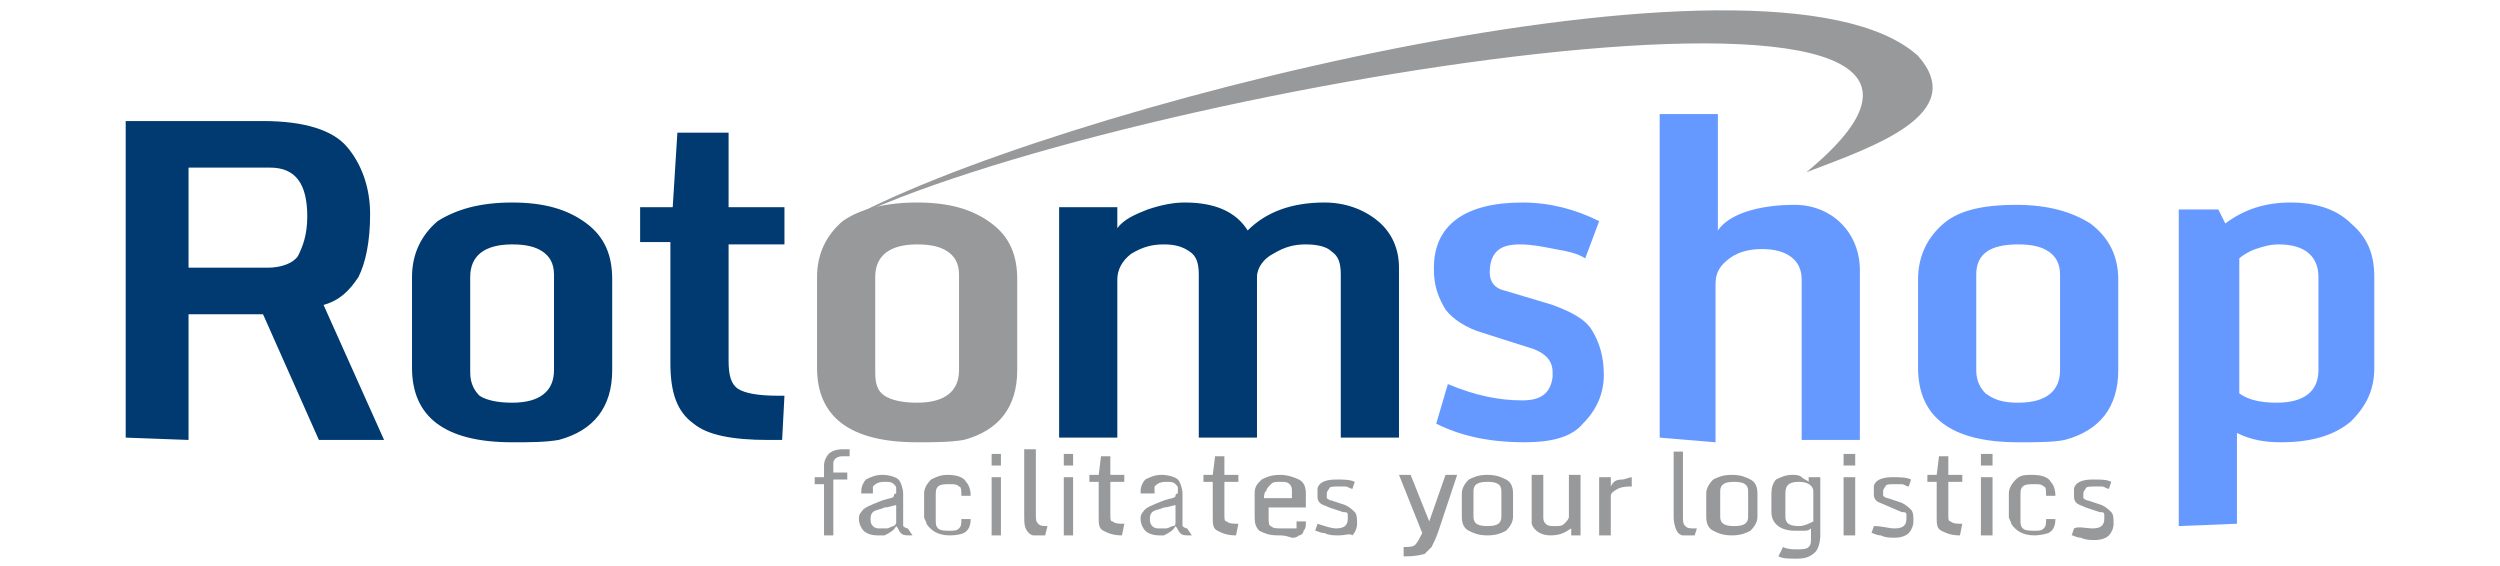
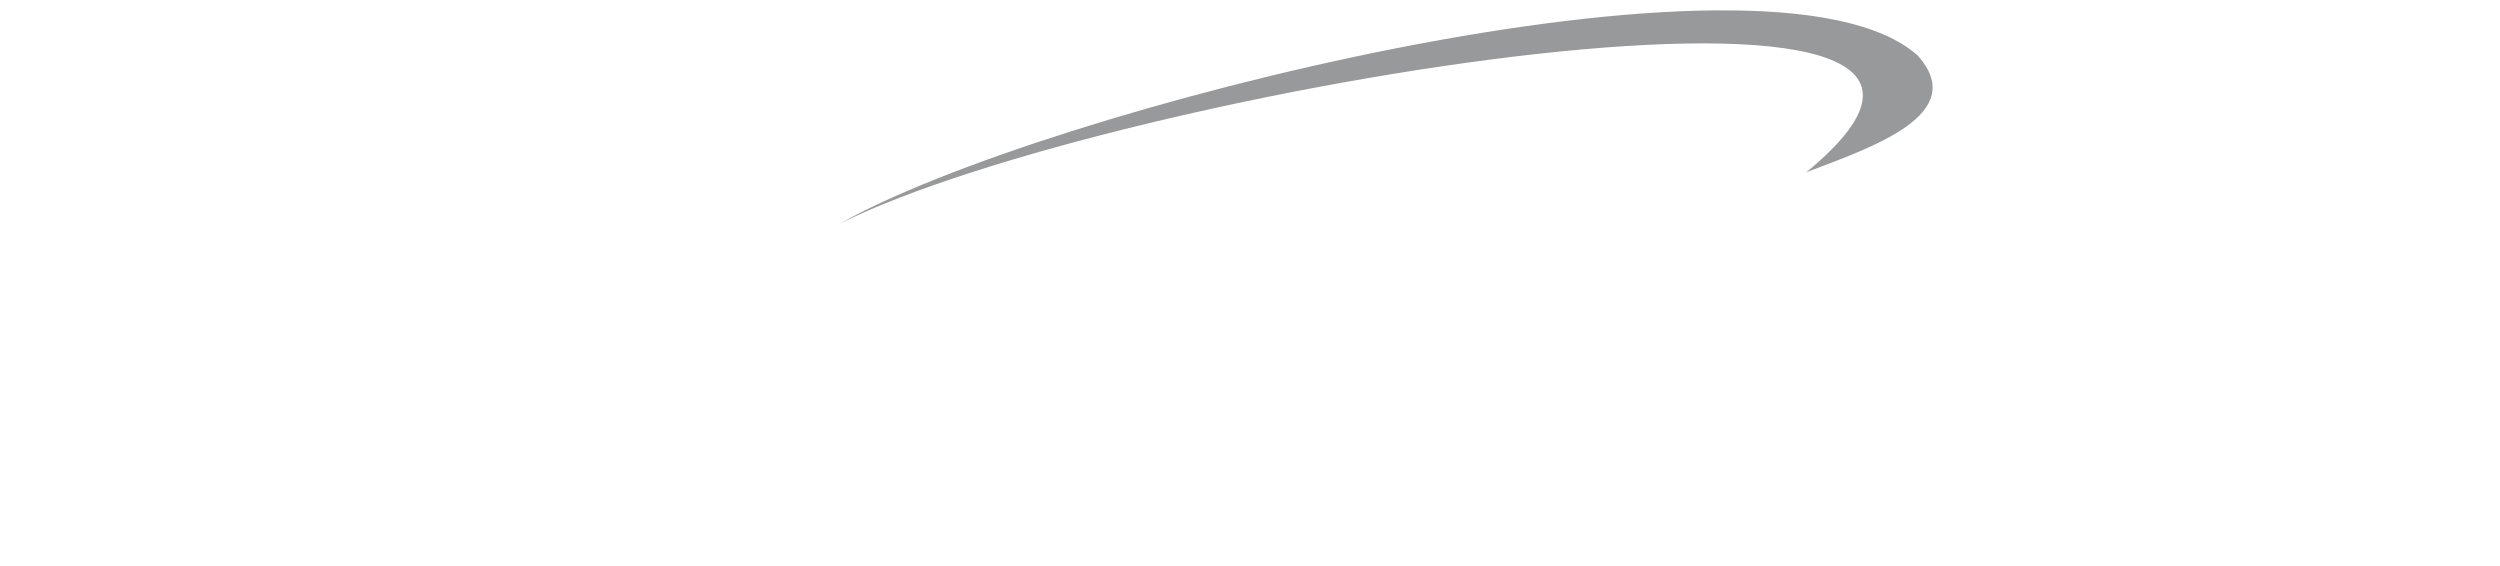
<svg xmlns="http://www.w3.org/2000/svg" version="1.1" id="logo" x="0px" y="0px" viewBox="0 0 107.4 24.3" style="enable-background:new 0 0 107.4 24.3;" xml:space="preserve">
  <style type="text/css">
	.st0{fill:#003A70;}
	.st1{fill:#98999B;}
	.st2{fill:#6699FF;}
</style>
  <g>
-     <path class="st0" d="M8.1,11.5h3.4c0.6,0,1.1-0.2,1.3-0.5c0.2-0.4,0.4-0.9,0.4-1.7c0-1.4-0.5-2.1-1.6-2.1H8.1V11.5z M5.4,18.8V5.2   h5.9c1.8,0,3,0.4,3.6,1.1c0.6,0.7,1,1.7,1,2.9c0,1.2-0.2,2.1-0.5,2.7c-0.4,0.6-0.8,1-1.5,1.2l2.6,5.8h-2.8l-2.4-5.4H8.1v5.4   L5.4,18.8L5.4,18.8z M22,19c-2.9,0-4.3-1.1-4.3-3.2v-3.9c0-1,0.4-1.8,1.1-2.4C19.6,9,20.6,8.7,22,8.7c1.4,0,2.4,0.3,3.2,0.9   c0.8,0.6,1.1,1.4,1.1,2.4v3.9c0,1.6-0.8,2.6-2.3,3C23.4,19,22.8,19,22,19L22,19z M22,17.3c1.2,0,1.8-0.5,1.8-1.4v-4.1   c0-0.5-0.2-0.8-0.5-1c-0.3-0.2-0.7-0.3-1.3-0.3c-1.2,0-1.8,0.5-1.8,1.4v4.1c0,0.5,0.2,0.8,0.4,1C20.9,17.2,21.4,17.3,22,17.3   L22,17.3z M33,18.9c-1.5,0-2.6-0.2-3.2-0.7c-0.7-0.5-1-1.3-1-2.6v-5.2h-1.3V8.9h1.4l0.2-3.2h2.2v3.2h2.4v1.6h-2.4v5   c0,0.6,0.1,1,0.4,1.2c0.3,0.2,0.9,0.3,1.7,0.3h0.3l-0.1,1.9C33.6,18.9,33,18.9,33,18.9z M45.5,18.8V8.9H48v0.9   c0.3-0.4,0.8-0.6,1.3-0.8c0.6-0.2,1.1-0.3,1.6-0.3c1.3,0,2.2,0.4,2.7,1.2c0.8-0.8,1.9-1.2,3.3-1.2c0.9,0,1.7,0.3,2.3,0.8   c0.6,0.5,0.9,1.2,0.9,2v7.3h-2.5v-7c0-0.5-0.1-0.8-0.4-1c-0.2-0.2-0.6-0.3-1.1-0.3c-0.5,0-0.9,0.1-1.4,0.4c-0.4,0.2-0.7,0.6-0.7,1   v6.9h-2.5v-7c0-0.5-0.1-0.8-0.4-1c-0.3-0.2-0.6-0.3-1.1-0.3c-0.5,0-0.9,0.1-1.4,0.4C48.2,11.2,48,11.6,48,12v6.8   C48,18.8,45.5,18.8,45.5,18.8z" />
-     <path class="st1" d="M39.4,19c-2.9,0-4.3-1.1-4.3-3.2v-3.9c0-1,0.4-1.8,1.1-2.4C36.9,9,38,8.7,39.4,8.7s2.4,0.3,3.2,0.9   c0.8,0.6,1.1,1.4,1.1,2.4v3.9c0,1.6-0.8,2.6-2.3,3C40.8,19,40.1,19,39.4,19L39.4,19z M39.4,17.3c1.2,0,1.8-0.5,1.8-1.4v-4.1   c0-0.5-0.2-0.8-0.5-1c-0.3-0.2-0.7-0.3-1.3-0.3c-1.2,0-1.8,0.5-1.8,1.4v4.1c0,0.5,0.1,0.8,0.4,1C38.3,17.2,38.8,17.3,39.4,17.3   L39.4,17.3z" />
    <path class="st1" d="M77.6,7.4c2.9-1.1,7-2.5,4.8-5c-6.3-5.7-37.9,2.4-46.3,7.2C47.7,3.8,90.6-3.3,77.6,7.4z" />
-     <path class="st2" d="M65.5,19c-1.6,0-2.8-0.3-3.8-0.8l0.5-1.7c1.2,0.5,2.2,0.7,3.2,0.7c0.8,0,1.2-0.3,1.3-1c0-0.1,0-0.2,0-0.2   c0-0.5-0.3-0.8-0.8-1l-2.2-0.7c-0.7-0.2-1.3-0.6-1.6-1c-0.3-0.5-0.5-1-0.5-1.7c0,0,0,0,0-0.1c0-1.8,1.3-2.8,3.8-2.8   c1.2,0,2.3,0.3,3.3,0.8l-0.6,1.6c-0.3-0.2-0.7-0.3-1.3-0.4c-0.5-0.1-1-0.2-1.5-0.2c-0.5,0-0.8,0.1-1,0.3c-0.2,0.2-0.3,0.5-0.3,0.9   c0,0.4,0.2,0.7,0.7,0.8l2,0.6c0.8,0.3,1.4,0.6,1.7,1.1c0.3,0.5,0.5,1.1,0.5,1.9c0,0.8-0.3,1.5-0.9,2.1C67.5,18.8,66.6,19,65.5,19   L65.5,19z M71.3,18.8V4.9h2.5v5C74,9.6,74.4,9.3,75,9.1c0.6-0.2,1.3-0.3,2.1-0.3c0.8,0,1.5,0.3,2,0.8c0.5,0.5,0.8,1.2,0.8,2v7.3   h-2.5v-6.9c0-0.8-0.6-1.3-1.7-1.3c-0.5,0-1,0.1-1.4,0.4c-0.4,0.3-0.6,0.6-0.6,1.1v6.8L71.3,18.8L71.3,18.8z M86.7,19   c-2.9,0-4.3-1.1-4.3-3.2V12c0-1,0.4-1.8,1.1-2.4c0.7-0.6,1.8-0.8,3.1-0.8c1.4,0,2.4,0.3,3.2,0.8C90.6,10.2,91,11,91,12v3.9   c0,1.6-0.8,2.6-2.3,3C88.2,19,87.5,19,86.7,19z M86.7,17.3c1.2,0,1.8-0.5,1.8-1.4v-4.1c0-0.5-0.2-0.8-0.5-1   c-0.3-0.2-0.7-0.3-1.3-0.3c-1.2,0-1.8,0.4-1.8,1.3v4.1c0,0.5,0.2,0.8,0.4,1C85.7,17.2,86.1,17.3,86.7,17.3L86.7,17.3z M97.8,17.3   c1.2,0,1.8-0.5,1.8-1.4v-4c0-0.9-0.6-1.4-1.7-1.4c-0.4,0-0.7,0.1-1,0.2c-0.3,0.1-0.6,0.3-0.7,0.4v5.8   C96.6,17.2,97.2,17.3,97.8,17.3L97.8,17.3z M93.6,22.6V9h1.7l0.3,0.6c0.8-0.6,1.7-0.9,2.8-0.9c1.1,0,2,0.3,2.6,0.9   c0.7,0.6,1,1.3,1,2.3v3.9c0,0.9-0.3,1.6-1,2.3c-0.7,0.6-1.7,0.9-3,0.9c-0.7,0-1.3-0.1-1.9-0.4v3.9L93.6,22.6L93.6,22.6z" />
-     <path class="st1" d="M35.4,23v-2.2H35v-0.3h0.4V20c0-0.2,0.1-0.4,0.2-0.5c0.1-0.1,0.3-0.2,0.6-0.2h0.3l0,0.3h-0.3   c-0.2,0-0.4,0.1-0.4,0.3v0.4h0.6v0.3h-0.6V23H35.4z M37.7,23c-0.3,0-0.5-0.1-0.6-0.2c-0.1-0.1-0.2-0.3-0.2-0.5c0-0.1,0-0.2,0.1-0.3   c0.1-0.2,0.4-0.3,0.9-0.5c0.3-0.1,0.5-0.1,0.5-0.2c0-0.1,0.1-0.1,0.1-0.1c0,0,0-0.1,0-0.2c0-0.1,0-0.1-0.1-0.2   c-0.1-0.1-0.2-0.1-0.4-0.1c-0.3,0-0.4,0.1-0.5,0.2c0,0.1,0,0.1,0,0.2v0.1H37v-0.1c0-0.2,0.1-0.4,0.2-0.5c0.2-0.1,0.4-0.2,0.7-0.2   c0.3,0,0.6,0.1,0.7,0.2c0.1,0.1,0.2,0.4,0.2,0.6v1.1c0,0.1,0,0.2,0,0.3c0,0,0.1,0.1,0.2,0.1L39.2,23h-0.1c-0.2,0-0.3,0-0.4-0.1   c-0.1-0.1-0.1-0.2-0.2-0.3c-0.1,0.2-0.3,0.3-0.5,0.4C38,23,37.9,23,37.7,23z M38,21.8c-0.2,0.1-0.4,0.1-0.5,0.2   c-0.1,0.1-0.1,0.2-0.1,0.3c0,0.1,0,0.2,0.1,0.3c0.1,0.1,0.2,0.1,0.3,0.1c0.1,0,0.2,0,0.3,0c0.1,0,0.2-0.1,0.3-0.1   c0.1-0.1,0.1-0.1,0.1-0.2v-0.7C38.4,21.7,38.2,21.8,38,21.8z M40.8,23c-0.5,0-0.8-0.2-1-0.5c0-0.1-0.1-0.2-0.1-0.3v-1   c0-0.2,0.1-0.4,0.3-0.6c0.2-0.1,0.4-0.2,0.7-0.2c0.4,0,0.7,0.1,0.8,0.3c0.1,0.1,0.2,0.3,0.2,0.6l-0.4,0c0-0.2,0-0.4-0.1-0.4   c-0.1-0.1-0.2-0.1-0.4-0.1c-0.2,0-0.4,0-0.5,0.1c-0.1,0.1-0.1,0.2-0.1,0.4v1c0,0.2,0,0.3,0.1,0.4c0.1,0.1,0.3,0.1,0.5,0.1   s0.3,0,0.4-0.1c0.1-0.1,0.1-0.2,0.1-0.4h0.4c0,0.3-0.1,0.5-0.3,0.6C41.4,22.9,41.2,23,40.8,23L40.8,23z M42.6,23v-2.5H43V23H42.6z    M42.6,20v-0.5H43V20H42.6z M44.8,23c-0.1,0-0.3,0-0.4,0c-0.1,0-0.2-0.1-0.2-0.1C44,22.7,44,22.5,44,22.1v-2.8h0.5v2.8   c0,0.2,0,0.3,0.1,0.4c0.1,0.1,0.2,0.1,0.4,0.1H45L44.9,23L44.8,23L44.8,23z M45.7,23v-2.5h0.4V23H45.7z M45.7,20v-0.5h0.4V20H45.7z    M48.2,23c-0.4,0-0.6-0.1-0.8-0.2c-0.2-0.1-0.2-0.3-0.2-0.6v-1.5h-0.4v-0.3h0.4l0.1-0.8h0.4v0.8h0.6v0.3h-0.6v1.4   c0,0.2,0,0.3,0.1,0.3c0.1,0.1,0.3,0.1,0.5,0.1h0L48.2,23C48.3,23,48.2,23,48.2,23z M49.8,23c-0.3,0-0.5-0.1-0.6-0.2   c-0.1-0.1-0.2-0.3-0.2-0.5c0-0.1,0-0.2,0.1-0.3c0.1-0.2,0.4-0.3,0.9-0.5c0.3-0.1,0.5-0.1,0.5-0.2c0-0.1,0.1-0.1,0.1-0.1   c0,0,0-0.1,0-0.2c0-0.1,0-0.1-0.1-0.2c-0.1-0.1-0.2-0.1-0.4-0.1c-0.3,0-0.4,0.1-0.5,0.2c0,0.1,0,0.1,0,0.2v0.1H49v-0.1   c0-0.2,0.1-0.4,0.2-0.5c0.2-0.1,0.4-0.2,0.7-0.2c0.3,0,0.6,0.1,0.7,0.2c0.1,0.1,0.2,0.4,0.2,0.6v1.1c0,0.1,0,0.2,0,0.3   c0,0,0.1,0.1,0.2,0.1L51.2,23h-0.1c-0.2,0-0.3,0-0.4-0.1c-0.1-0.1-0.1-0.2-0.2-0.3c-0.1,0.2-0.3,0.3-0.5,0.4C50,23,49.9,23,49.8,23   z M50,21.8c-0.2,0.1-0.4,0.1-0.5,0.2c-0.1,0.1-0.1,0.2-0.1,0.3c0,0.1,0,0.2,0.1,0.3c0.1,0.1,0.2,0.1,0.3,0.1c0.1,0,0.2,0,0.3,0   c0.1,0,0.2-0.1,0.3-0.1s0.1-0.1,0.1-0.2v-0.7C50.4,21.7,50.2,21.8,50,21.8z M53.1,23c-0.4,0-0.6-0.1-0.8-0.2   c-0.2-0.1-0.2-0.3-0.2-0.6v-1.5h-0.4v-0.3h0.4l0.1-0.8h0.4v0.8h0.6v0.3h-0.6v1.4c0,0.2,0,0.3,0.1,0.3c0.1,0.1,0.3,0.1,0.5,0.1h0   L53.1,23C53.1,23,53.1,23,53.1,23z M54.9,23c-0.4,0-0.6-0.1-0.8-0.2c-0.2-0.2-0.2-0.4-0.2-0.7v-0.9c0-0.3,0.1-0.4,0.3-0.6   c0.2-0.1,0.4-0.2,0.8-0.2c0.3,0,0.6,0.1,0.8,0.2c0.2,0.1,0.3,0.3,0.3,0.6v0.6h-1.6v0.4c0,0.2,0,0.4,0.1,0.4   c0.1,0.1,0.2,0.1,0.5,0.1c0.2,0,0.3,0,0.4,0c0,0,0.1,0,0.1,0c0,0,0.1,0,0.1,0c0,0,0,0,0-0.1c0,0,0-0.1,0-0.2h0.4   c0,0.2,0,0.3-0.1,0.4c0,0.1-0.1,0.2-0.2,0.2c-0.1,0.1-0.2,0.1-0.3,0.1C55.2,23,55.1,23,54.9,23L54.9,23z M54.3,21.4h1.2v-0.3   c0-0.1,0-0.2-0.1-0.3c-0.1-0.1-0.2-0.1-0.4-0.1c-0.2,0-0.3,0-0.4,0.1c-0.1,0.1-0.2,0.2-0.2,0.3C54.3,21.1,54.3,21.4,54.3,21.4z    M57.4,22.7c0.3,0,0.5-0.1,0.5-0.4c0-0.1,0-0.2,0-0.2c0-0.1-0.1-0.1-0.2-0.1l-0.6-0.2c-0.2-0.1-0.3-0.1-0.4-0.2   c-0.1-0.1-0.1-0.2-0.1-0.3c0-0.1,0-0.2,0-0.3c0-0.1,0.1-0.2,0.1-0.2c0.1-0.1,0.3-0.2,0.7-0.2c0.3,0,0.6,0,0.8,0.1l-0.1,0.3   c-0.1,0-0.2-0.1-0.3-0.1c-0.1,0-0.2,0-0.3,0c-0.2,0-0.4,0-0.4,0.1c0,0-0.1,0.1-0.1,0.2c0,0.1,0,0.2,0,0.2c0,0,0.1,0.1,0.2,0.1   l0.6,0.2c0.2,0.1,0.3,0.2,0.4,0.3c0.1,0.1,0.1,0.3,0.1,0.5s-0.1,0.4-0.2,0.5C58,22.9,57.8,23,57.5,23c-0.2,0-0.4,0-0.6-0.1   c-0.2,0-0.3-0.1-0.4-0.1l0.1-0.3C56.9,22.6,57.2,22.7,57.4,22.7z M60.3,23.9v-0.4c0.2,0,0.4,0,0.5-0.1c0.1-0.1,0.2-0.3,0.3-0.5   l-1-2.5h0.5l0.8,2l0.7-2h0.5l-0.8,2.4c-0.1,0.3-0.2,0.5-0.3,0.7c-0.1,0.1-0.2,0.2-0.3,0.3C60.8,23.9,60.6,23.9,60.3,23.9L60.3,23.9   z M63.3,22.2c0,0.3,0.2,0.4,0.6,0.4s0.6-0.1,0.6-0.4v-1.1c0-0.3-0.2-0.4-0.6-0.4s-0.6,0.1-0.6,0.4V22.2z M65,22.2   c0,0.2-0.1,0.4-0.3,0.6c-0.2,0.1-0.4,0.2-0.8,0.2c-0.4,0-0.6-0.1-0.8-0.2c-0.2-0.1-0.3-0.3-0.3-0.6v-1c0-0.2,0.1-0.4,0.3-0.6   c0.2-0.1,0.4-0.2,0.8-0.2c0.4,0,0.6,0.1,0.8,0.2c0.2,0.1,0.3,0.3,0.3,0.6V22.2L65,22.2z M66.6,23c-0.4,0-0.7-0.2-0.8-0.5   c0-0.1,0-0.2,0-0.3v-1.8h0.5v1.8c0,0.1,0,0.2,0.1,0.3c0.1,0.1,0.2,0.1,0.4,0.1s0.3,0,0.4-0.1c0.1-0.1,0.2-0.2,0.2-0.3v-1.8h0.5V23   h-0.4l0-0.3C67.2,22.9,67,23,66.6,23L66.6,23z M68.7,23v-2.5h0.5v0.4c0.1-0.2,0.2-0.3,0.5-0.3c0.1,0,0.3-0.1,0.4-0.1l0,0.4   c-0.2,0-0.4,0-0.6,0.1c-0.2,0.1-0.3,0.2-0.3,0.3V23H68.7z M72.7,23c-0.1,0-0.3,0-0.4,0c-0.1,0-0.2-0.1-0.2-0.1   c-0.1-0.1-0.2-0.4-0.2-0.7v-2.8h0.4v2.8c0,0.2,0,0.3,0.1,0.4c0.1,0.1,0.2,0.1,0.4,0.1h0.1L72.8,23L72.7,23L72.7,23z M73.9,22.2   c0,0.3,0.2,0.4,0.6,0.4c0.4,0,0.6-0.1,0.6-0.4v-1.1c0-0.3-0.2-0.4-0.6-0.4c-0.4,0-0.6,0.1-0.6,0.4V22.2z M75.5,22.2   c0,0.2-0.1,0.4-0.3,0.6c-0.2,0.1-0.4,0.2-0.8,0.2c-0.4,0-0.6-0.1-0.8-0.2c-0.2-0.1-0.3-0.3-0.3-0.6v-1c0-0.2,0.1-0.4,0.3-0.6   c0.2-0.1,0.4-0.2,0.8-0.2c0.4,0,0.6,0.1,0.8,0.2c0.2,0.1,0.3,0.3,0.3,0.6V22.2L75.5,22.2z M76.6,23.5c0.2,0.1,0.4,0.1,0.6,0.1   c0.2,0,0.4,0,0.5-0.1c0.1-0.1,0.1-0.2,0.1-0.4v-0.4c-0.1,0.1-0.2,0.1-0.3,0.1c-0.1,0-0.2,0-0.4,0c-0.6,0-1-0.3-1-0.8v-0.8   c0-0.3,0.1-0.5,0.2-0.6c0.2-0.1,0.4-0.2,0.7-0.2c0.1,0,0.3,0,0.4,0.1c0.1,0.1,0.2,0.1,0.3,0.2v-0.2h0.5v2.5c0,0.3-0.1,0.6-0.2,0.7   c-0.2,0.2-0.4,0.3-0.8,0.3c-0.4,0-0.6,0-0.8-0.1L76.6,23.5z M77.9,21.1c0-0.2-0.2-0.4-0.6-0.4c-0.4,0-0.6,0.1-0.6,0.5v1   c0,0.3,0.2,0.4,0.6,0.4c0.2,0,0.4-0.1,0.6-0.2V21.1z M79.2,23v-2.5h0.5V23H79.2z M79.2,20v-0.5h0.5V20H79.2z M81.4,22.7   c0.3,0,0.5-0.1,0.5-0.4c0-0.1,0-0.2,0-0.2c0-0.1-0.1-0.1-0.2-0.1L81,21.7c-0.2-0.1-0.3-0.1-0.4-0.2c-0.1-0.1-0.1-0.2-0.1-0.3   c0-0.1,0-0.2,0-0.3c0-0.1,0.1-0.2,0.1-0.2c0.1-0.1,0.3-0.2,0.7-0.2c0.3,0,0.6,0,0.8,0.1l-0.1,0.3c-0.1,0-0.2-0.1-0.3-0.1   c-0.1,0-0.2,0-0.3,0c-0.2,0-0.4,0-0.4,0.1c0,0-0.1,0.1-0.1,0.2c0,0.1,0,0.2,0,0.2c0,0,0.1,0.1,0.2,0.1l0.6,0.2   c0.2,0.1,0.3,0.2,0.4,0.3c0.1,0.1,0.1,0.3,0.1,0.5s-0.1,0.4-0.2,0.5c-0.1,0.1-0.3,0.2-0.6,0.2c-0.2,0-0.4,0-0.6-0.1   c-0.2,0-0.3-0.1-0.4-0.1l0.1-0.3C80.9,22.6,81.1,22.7,81.4,22.7z M84.2,23c-0.4,0-0.6-0.1-0.8-0.2c-0.2-0.1-0.2-0.3-0.2-0.6v-1.5   h-0.4v-0.3h0.4l0.1-0.8h0.4v0.8h0.6v0.3h-0.6v1.4c0,0.2,0,0.3,0.1,0.3c0.1,0.1,0.3,0.1,0.5,0.1h0L84.2,23C84.2,23,84.2,23,84.2,23z    M85.1,23v-2.5h0.5V23H85.1z M85.1,20v-0.5h0.5V20H85.1z M87.4,23c-0.5,0-0.8-0.2-1-0.5c0-0.1-0.1-0.2-0.1-0.3v-1   c0-0.2,0.1-0.4,0.3-0.6s0.4-0.2,0.7-0.2c0.4,0,0.7,0.1,0.8,0.3c0.1,0.1,0.2,0.3,0.2,0.6l-0.4,0c0-0.2,0-0.4-0.1-0.4   c-0.1-0.1-0.2-0.1-0.4-0.1s-0.4,0-0.5,0.1c-0.1,0.1-0.1,0.2-0.1,0.4v1c0,0.2,0,0.3,0.1,0.4c0.1,0.1,0.3,0.1,0.5,0.1   c0.2,0,0.3,0,0.4-0.1c0.1-0.1,0.1-0.2,0.1-0.4h0.4c0,0.3-0.1,0.5-0.3,0.6C88,22.9,87.7,23,87.4,23L87.4,23z M89.9,22.7   c0.3,0,0.5-0.1,0.5-0.4c0-0.1,0-0.2,0-0.2c0-0.1-0.1-0.1-0.2-0.1l-0.6-0.2c-0.2-0.1-0.3-0.1-0.4-0.2c-0.1-0.1-0.1-0.2-0.1-0.3   c0-0.1,0-0.2,0-0.3c0-0.1,0.1-0.2,0.1-0.2c0.1-0.1,0.3-0.2,0.7-0.2s0.6,0,0.8,0.1l-0.1,0.3c-0.1,0-0.2-0.1-0.3-0.1   c-0.1,0-0.2,0-0.3,0c-0.2,0-0.4,0-0.4,0.1c0,0-0.1,0.1-0.1,0.2c0,0.1,0,0.2,0,0.2c0,0,0.1,0.1,0.2,0.1l0.6,0.2   c0.2,0.1,0.3,0.2,0.4,0.3c0.1,0.1,0.1,0.3,0.1,0.5s-0.1,0.4-0.2,0.5c-0.1,0.1-0.3,0.2-0.6,0.2c-0.2,0-0.4,0-0.6-0.1   c-0.2,0-0.3-0.1-0.4-0.1l0.1-0.3C89.3,22.6,89.6,22.7,89.9,22.7z" />
  </g>
</svg>